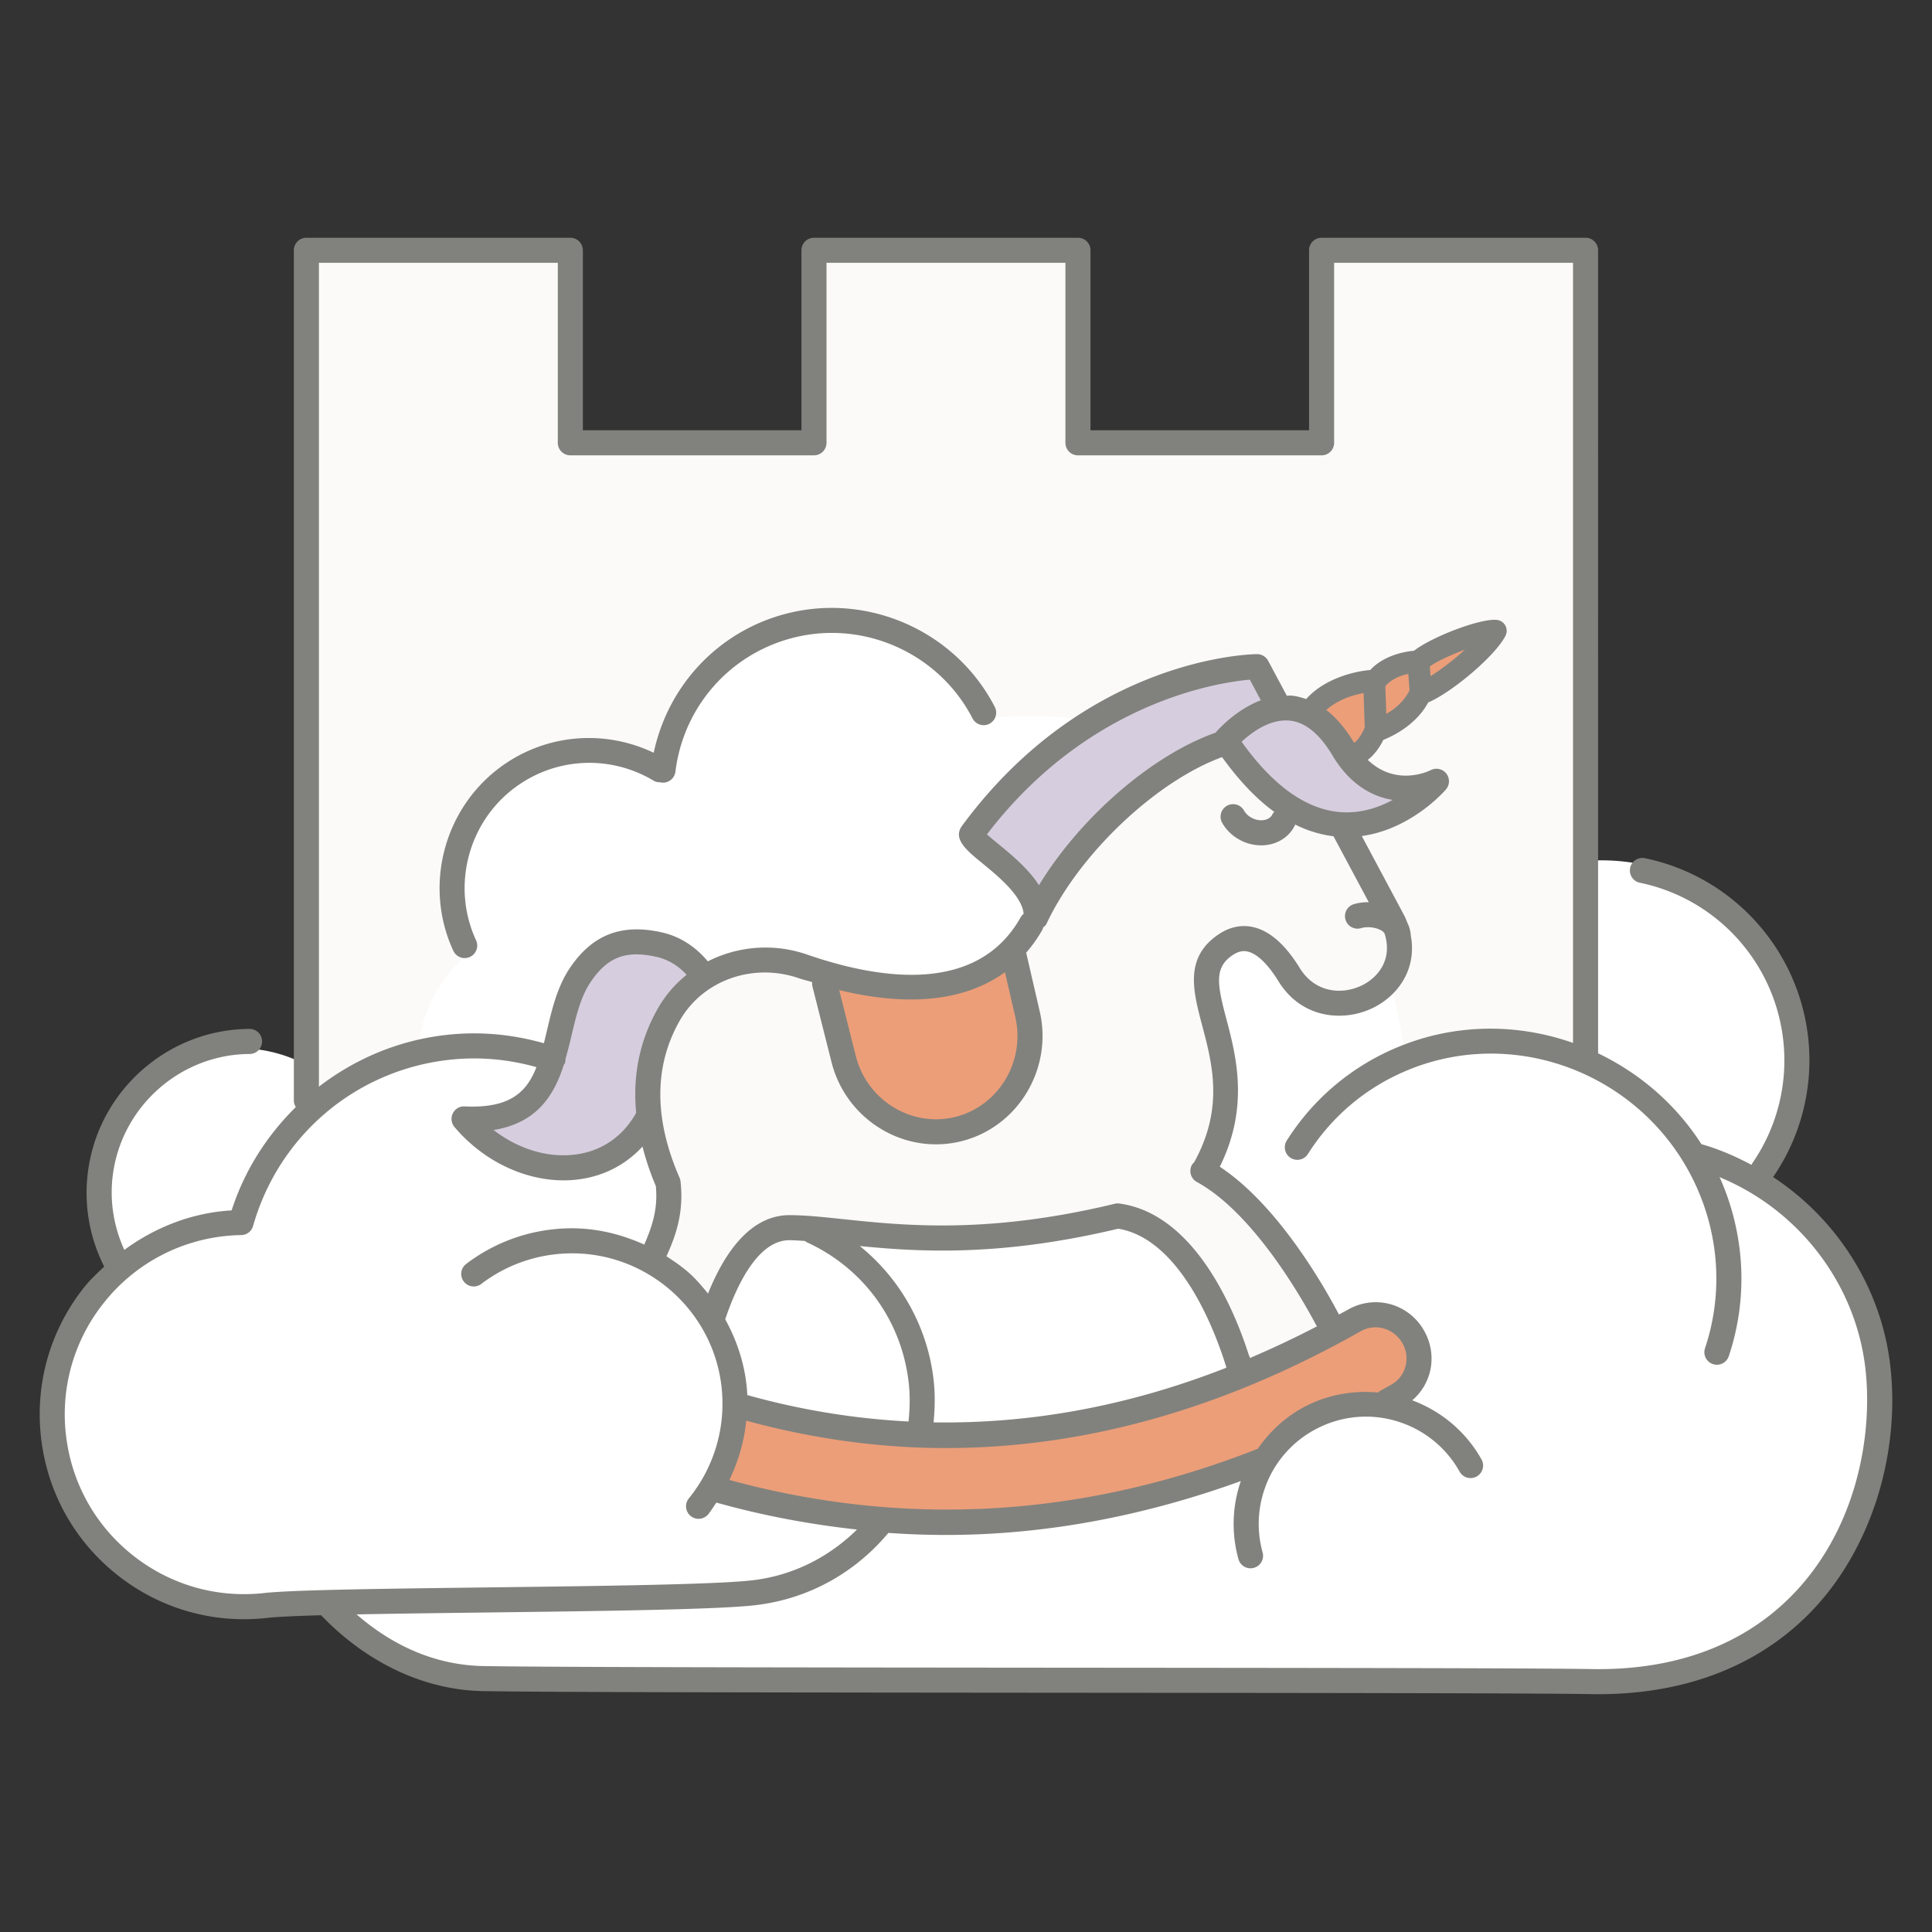
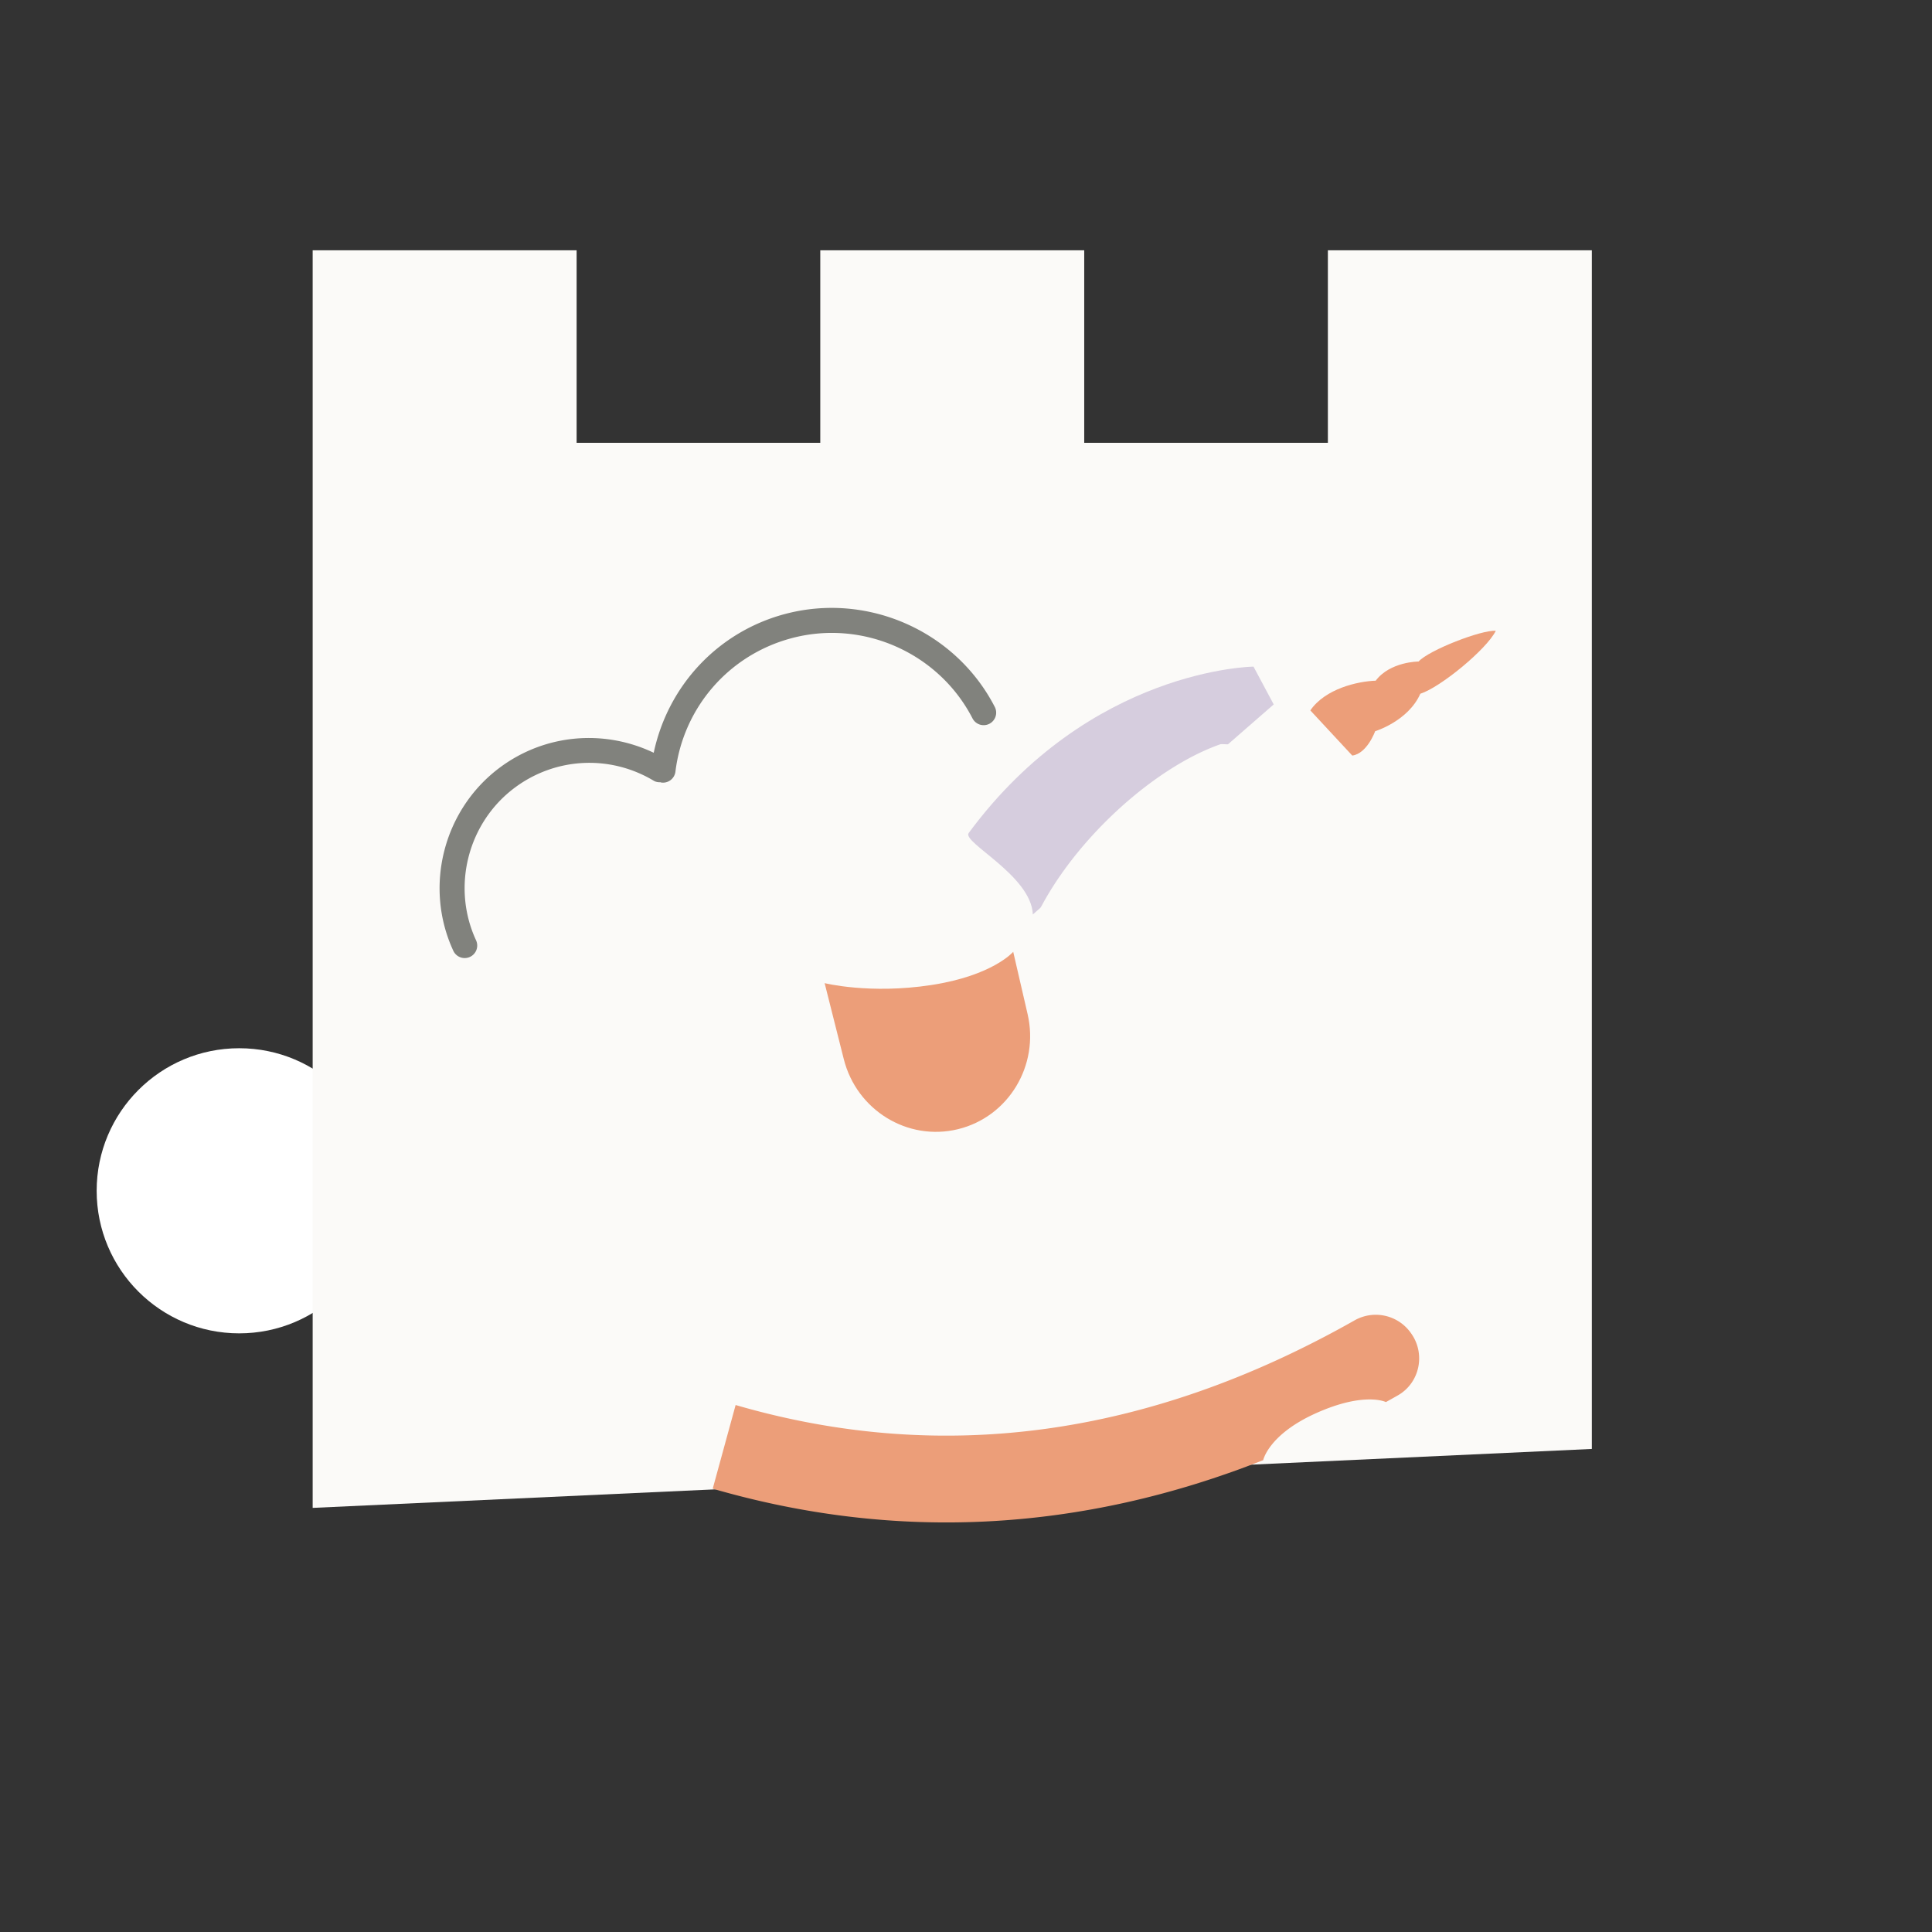
<svg xmlns="http://www.w3.org/2000/svg" data-bbox="5.14 30.764 239.719 188.463" viewBox="0 0 250 250" height="250" width="250" data-type="color">
  <rect x="0" y="0" width="250" height="250" fill="#333333" stroke="none" />
  <g>
-     <path fill="#ffffff" d="M233.038 137.108c0 14.24-11.543 25.783-25.783 25.783-14.239 0-25.782-11.543-25.782-25.783 0-14.238 11.543-25.782 25.782-25.782 14.24 0 25.783 11.544 25.783 25.782Z" data-color="1" />
    <path fill="#ffffff" d="M49.401 154.088c0 10.188-8.258 18.447-18.447 18.447-10.188 0-18.446-8.259-18.446-18.447 0-10.188 8.258-18.447 18.446-18.447 10.189 0 18.447 8.259 18.447 18.447Z" data-color="1" />
    <path fill="#FBFAF8" d="M205.983 187.493V32.386h-34.156v24.912h-31.529V32.386h-34.155v24.912H74.614V32.386H40.459V195.12" data-color="2" />
-     <path fill="#ffffff" d="M243.287 181.517c0-15.747-10.619-29.005-25.085-33.027-5.274-8.387-14.588-13.98-25.23-13.98-3.984 0-7.78.796-11.255 2.214-2.353-24.733-23.172-44.083-48.522-44.083-1.966 0-3.896.15-5.801.376-3.667-7.07-10.97-11.954-19.485-11.954-10.875 0-19.854 7.898-21.65 18.26a18.335 18.335 0 0 0-10.087-3.027c-10.188 0-18.447 8.259-18.447 18.447 0 3.302.939 6.357 2.458 9.038a18.296 18.296 0 0 0-6.13 12.514 31.428 31.428 0 0 0-22.714 21.907c-.775.013-1.555.055-2.34.143-13.642 1.53-23.46 13.83-21.93 27.471 1.531 13.642 13.83 23.461 27.472 21.929 1.623-.181 5.074-.311 9.49-.413-.74.392-1.216.656-1.216.656s7.233 8.578 14.97 8.914c7.738.336 154.246.842 155.928.169.992-.397 4.437-1.301 7.822-3.665 12.73-5.008 21.752-17.383 21.752-31.889Z" data-color="1" />
-     <path fill="#D6CDDE" d="M90.583 126.287c-1.126-1.647-2.933-3.404-5.704-4.038-4.14-.947-7.463-.269-10.288 3.966-4.573 6.856-1.02 19.189-15.003 18.576 6.66 7.885 18.67 8.985 23.718-.048" data-color="3" />
    <path fill="#D6CDDE" d="m164.818 91.153-2.615-4.892s-21.121.207-36.858 21.535c-.886 1.2 8.104 5.494 8.302 10.532" data-color="3" />
    <path fill="#FBFAF8" d="M133.501 119.494c-6.342 11.309-20.651 8.638-29.556 5.563-6.572-2.269-13.999.217-17.416 6.273-2.85 5.05-4.214 12.214-.062 21.726.39 3.587-.4 6.375-2.264 10.102l7.995 7.402c1.906-5.847 5.075-11.699 9.956-11.699 7.961 0 20.29 3.84 42.49-1.519 11.192 1.505 15.923 20.209 15.923 20.209l11.839-5.589s-7.437-15.341-16.739-20.437l.683-1.039c7.008-13.724-5.04-23.211 2.189-28.193 3.414-2.351 6.344.665 8.277 3.808 4.617 7.519 16.586 2.603 13.906-5.804a9.403 9.403 0 0 0-.348-.921l-6.437-12.045s-3.497-6.054-7.811-8.652c-4.313-2.597-8.192-2.379-8.192-2.379-.572.2-1.151.429-1.737.683-8.408 3.654-17.925 12.698-22.22 21.841l-.476.67Z" data-color="2" />
    <path fill="#EC9E79" d="m106.707 127.217 2.477 9.828c1.667 6.619 8.266 10.664 14.79 9.068 6.521-1.596 10.535-8.235 8.999-14.884l-1.863-8.064s-2.631 3.079-10.603 4.298c-7.972 1.219-13.8-.246-13.8-.246Z" data-color="4" />
    <path fill="#EC9E79" d="M95.19 181.809c26.688 7.765 53.457 4.12 80.089-10.952a5.554 5.554 0 0 1 7.313 1.67c1.912 2.664 1.128 6.423-1.725 8.043-.509.289-1.02.576-1.531.858 0 0-2.713-1.371-8.946 1.395-6.231 2.766-6.935 6.122-6.935 6.122-23.627 9.328-47.534 10.557-71.23 3.692l2.965-10.828Z" data-color="4" />
    <path fill="#EC9E79" d="M174.984 97.77c1.929-.26 2.959-3.15 2.959-3.15s4.275-1.303 5.846-4.848c2.599-.829 8.584-5.75 9.765-8.144-1.821-.159-8.648 2.5-9.991 3.971 0 0-3.682.004-5.55 2.482-2.309.074-6.525 1.028-8.456 3.845" data-color="4" />
-     <path fill="#D6CDDE" d="M158.586 95.807s8.522-10.16 15.236 1.107c4.751 7.971 12.07 4.183 12.07 4.183s-13.211 15.712-27.306-5.29Z" data-color="3" />
-     <path fill="#81827D" d="M185.016 86.243c.892-.658 2.744-1.512 4.553-2.18-1.408 1.286-3.072 2.568-4.459 3.431l-.094-1.251Zm-5.769 2.576c.812-.974 2.041-1.42 2.985-1.62l.163 2.127c-.684 1.434-1.935 2.428-3.009 3.057l-.124-3.532c0-.013-.013-.02-.015-.032Zm53.407 116.805c-6.335 6.965-15.47 10.547-26.643 10.354-7.385-.129-36.927-.153-68.205-.179-32.5-.029-66.106-.056-74.772-.206l-.012.002c-.006 0-.011-.003-.017-.003-7.267 0-12.902-3.251-16.863-6.689 4.915-.098 10.796-.173 16.87-.248 14.543-.182 29.58-.368 34.635-.935 6.83-.766 12.919-4.114 17.31-9.364 2.487.177 4.976.266 7.464.266 12.751 0 25.496-2.401 38.143-6.971-.001.004-.005.008-.006.011a17.007 17.007 0 0 0-.304 10.086 1.624 1.624 0 0 0 1.995 1.131 1.623 1.623 0 0 0 1.132-1.996 13.777 13.777 0 0 1 .246-8.174 13.778 13.778 0 0 1 7.016-7.97 13.776 13.776 0 0 1 10.599-.675 13.84 13.84 0 0 1 7.644 6.389 1.622 1.622 0 0 0 2.837-1.572c-1.98-3.565-5.168-6.256-8.981-7.682a7.113 7.113 0 0 0 2.333-3.87c.438-1.992.008-4.087-1.24-5.828a7.16 7.16 0 0 0-9.371-2.053c-.401.227-.804.427-1.205.649-1.841-3.515-7.837-14.125-15.419-19.122 3.804-7.678 2.152-14.209.872-19.041-1.178-4.456-1.64-6.669.731-8.305.921-.632 1.565-.593 1.975-.505 1.222.258 2.642 1.617 4.001 3.826 2.99 4.872 8.337 5.266 12.028 3.573 3.281-1.503 5.96-4.963 5.106-9.497a4.105 4.105 0 0 0-.446-1.628 11.273 11.273 0 0 0-.319-.785l-5.573-10.432c6.423-.883 10.701-5.802 10.901-6.041a1.624 1.624 0 0 0 .026-2.057 1.626 1.626 0 0 0-2.012-.426c-.209.106-4.457 2.191-8.139-1.327.99-.773 1.669-1.867 2.005-2.584 1.317-.528 4.27-1.979 5.808-4.843 3.194-1.379 8.769-6.13 10.01-8.643a1.42 1.42 0 0 0-1.151-2.048c-2.142-.204-8.452 2.224-10.691 3.996-1.168.103-3.845.55-5.668 2.49-2.375.205-6.048 1.236-8.285 3.76-.639-.22-1.289-.397-1.968-.452-.184-.014-.355.022-.535.02l-2.421-4.526a1.62 1.62 0 0 0-1.429-.856h-.015c-.897.008-22.114.464-38.147 22.191-1.258 1.704.526 3.166 2.591 4.856 2.068 1.692 5.152 4.232 5.366 6.557a1.598 1.598 0 0 0-.39.453c-5.574 9.943-18.093 8.113-27.612 4.825a16.465 16.465 0 0 0-12.868.873c-1.59-1.899-3.588-3.207-5.888-3.733-5.266-1.209-9.078.272-11.998 4.647-1.597 2.395-2.273 5.261-2.927 8.032-.135.57-.266 1.111-.4 1.65-4.107-1.163-8.345-1.561-12.64-1.074-6.163.691-11.793 3.089-16.47 6.694V34.008h30.911v23.29c0 .897.727 1.623 1.622 1.623h31.528c.896 0 1.622-.726 1.622-1.623v-23.29h30.913v23.29c0 .897.727 1.623 1.623 1.623h31.527c.897 0 1.623-.726 1.623-1.623v-23.29h30.911v100.945c-7.219-2.543-15.311-2.56-22.821.607a31.119 31.119 0 0 0-8.168 5.032 31.005 31.005 0 0 0-6.055 7.002 1.62 1.62 0 1 0 2.74 1.733 27.732 27.732 0 0 1 5.421-6.271 27.932 27.932 0 0 1 7.322-4.509c14.443-6.081 31.355.813 37.696 15.381 2.85 6.554 3.186 13.846.945 20.534a1.62 1.62 0 0 0 3.075 1.029c2.496-7.448 2.123-15.566-1.049-22.858-.048-.107-.107-.204-.154-.311 10.218 4.2 17.649 13.756 18.892 24.861.909 8.109-.911 19.839-8.738 28.441Zm-147.552-75.09c-2.332 4.133-3.249 8.639-2.778 13.463-2.29 4.057-5.746 5.202-8.246 5.442-3.49.338-7.174-.866-10.21-3.219 5.655-.903 7.842-4.545 9.078-8.404.054-.093.126-.172.162-.277.06-.175.069-.351.069-.526a61.98 61.98 0 0 0 .757-2.924c.615-2.606 1.196-5.067 2.468-6.976 2.188-3.277 4.594-4.196 8.578-3.286 1.492.341 2.783 1.127 3.87 2.313a15.295 15.295 0 0 0-3.748 4.394Zm11.461 53.303c8.58 2.329 17.186 3.54 25.8 3.54 17.948 0 35.922-5.046 53.698-15.107 1.756-.999 3.967-.513 5.198 1.202.653.913.891 2.065.65 3.16a3.814 3.814 0 0 1-1.856 2.529c-.507.289-1.015.571-1.52.851-.085.048-.14.123-.213.182-3.106-.291-6.237.225-9.105 1.634-2.657 1.304-4.818 3.275-6.458 5.642-22.642 8.92-45.632 10.239-68.375 4.036 1.153-2.412 1.92-4.991 2.181-7.669Zm21.026-4.883c.187 1.661.149 3.332-.027 4.988a95.522 95.522 0 0 1-20.863-3.422c0-.016.003-.032.002-.048-.179-3.491-1.216-6.778-2.857-9.752 1.333-3.978 4.091-10.237 8.295-10.237.622 0 1.332.055 2.024.098.074.05.13.117.213.155 7.373 3.365 12.312 10.175 13.213 18.218Zm3.222-.363c-.768-6.858-4.284-13.088-9.549-17.355 7.837.777 18.286 1.373 33.437-2.244 8.429 1.409 12.9 14.34 14.001 17.986-12.603 4.949-25.263 7.28-37.9 7.075.178-1.813.217-3.642.011-5.462Zm36.518-83.826c-.008.01-.006.024-.014.034-8.336 2.943-17.579 11.049-22.874 19.749-1.357-2.126-3.529-3.923-5.293-5.367a40.28 40.28 0 0 1-1.438-1.214c13.086-17.126 29.867-19.654 34.016-20.02l1.426 2.668c-3.337 1.262-5.693 3.995-5.823 4.15Zm14.29-2.895c1.361-1.217 3.248-1.91 4.825-2.185l.154 4.439c-.003.007-.011.013-.014.02-.2.558-.756 1.542-1.353 1.98-.009-.016-.021-.024-.03-.04-1.083-1.816-2.284-3.206-3.582-4.214Zm.795 5.872c2.239 3.758 5.12 5.332 7.803 5.765-1.79.974-4.014 1.73-6.534 1.597-4.501-.255-8.877-3.321-13.02-9.122 1.222-1.133 3.583-2.95 6.139-2.743 2.044.169 3.931 1.684 5.612 4.503Zm-63.822 30.372c9.022 2.205 16.347 1.399 21.449-2.313l1.337 5.791c1.332 5.76-2.17 11.566-7.805 12.946-5.626 1.371-11.387-2.162-12.831-7.891l-2.15-8.533Zm12.522 19.963c1.067 0 2.152-.126 3.23-.39 7.349-1.799 11.923-9.347 10.195-16.824l-1.753-7.587a17.992 17.992 0 0 0 2.114-2.99c.046-.081.042-.17.07-.255.176-.147.354-.296.459-.517 4.241-9.031 14.157-18.409 22.705-21.543 2.162 2.996 4.411 5.381 6.75 7.082-.087.104-.183.201-.243.33-.204.441-.642.62-.885.686-.507.141-1.108.079-1.65-.173-.499-.23-.903-.596-1.139-1.03a1.623 1.623 0 0 0-2.85 1.551c.568 1.041 1.501 1.901 2.627 2.422a5.8 5.8 0 0 0 2.445.548c.487 0 .97-.063 1.435-.193 1.332-.371 2.41-1.264 2.958-2.448.008-.017.006-.035.012-.051a15.24 15.24 0 0 0 4.96 1.519l4.564 8.532a6.342 6.342 0 0 0-1.928.25 1.621 1.621 0 0 0 .944 3.102c.874-.266 2.157-.065 2.804.437.105.083.163.174.227.265 1.097 3.46-.966 5.811-3.067 6.774-2.523 1.159-5.946.885-7.917-2.322-1.88-3.061-3.93-4.844-6.092-5.301-1.533-.321-3.041.015-4.486 1.009-4.355 3.001-3.223 7.276-2.024 11.804 1.323 5.002 2.793 10.668-1.059 17.639-.105.106-.214.207-.288.344a1.616 1.616 0 0 0 .642 2.199c7.101 3.892 13.223 14.398 15.302 18.269l.234.417a123.236 123.236 0 0 1-8.659 4.087c-.095-.251-.176-.444-.176-.444-1.588-4.998-6.699-18.19-16.73-19.539a1.617 1.617 0 0 0-.597.031c-16.419 3.962-27.227 2.821-35.12 1.993-2.643-.28-4.928-.521-6.989-.521-4.248 0-7.852 3.507-10.522 10.151-.736-.906-1.488-1.805-2.37-2.602-.938-.846-1.965-1.553-3.008-2.223 1.43-3.124 2.227-5.994 1.824-9.685a1.617 1.617 0 0 0-.125-.472c-3.316-7.596-3.32-14.418-.013-20.28 2.977-5.277 9.486-7.603 15.475-5.538.584.202 1.123.318 1.696.498-.014.172-.019.346.025.523l2.476 9.827c1.603 6.36 7.308 10.639 13.517 10.639ZM34.21 206.135c-6.171.694-12.235-1.06-17.086-4.931-4.85-3.871-7.9-9.4-8.593-15.567a23.087 23.087 0 0 1 4.931-17.086 23.086 23.086 0 0 1 17.756-8.73 1.618 1.618 0 0 0 1.53-1.176c3.322-11.707 13.274-20.147 25.352-21.502 3.85-.434 7.643-.085 11.318.944-1.287 3.287-3.48 5.354-9.298 5.082a1.596 1.596 0 0 0-1.526.905 1.621 1.621 0 0 0 .216 1.761c3.667 4.342 8.966 6.902 14.12 6.902.487 0 .975-.023 1.458-.07 3.465-.334 6.476-1.834 8.748-4.301a35.266 35.266 0 0 0 1.728 5.104c.24 2.522-.21 4.69-1.502 7.579-3.266-1.483-6.818-2.272-10.477-2.08a22.549 22.549 0 0 0-12.564 4.587 1.618 1.618 0 0 0-.309 2.27c.54.712 1.56.854 2.27.309a19.343 19.343 0 0 1 10.768-3.928c10.654-.543 19.866 7.723 20.413 18.43a19.41 19.41 0 0 1-4.345 13.276 1.622 1.622 0 0 0 2.515 2.048c.395-.486.713-1.016 1.063-1.528 6.052 1.699 12.123 2.824 18.198 3.49-3.687 3.63-8.382 5.988-13.608 6.576-4.897.547-19.852.735-34.315.913-12.908.161-25.1.313-28.761.723Zm210.405-29.313c-1.132-10.1-6.888-19.057-15.175-24.513a26.65 26.65 0 0 0 4.483-18.488c-1.446-11.309-9.913-20.459-21.068-22.772a1.621 1.621 0 0 0-.657 3.176c9.8 2.031 17.237 10.071 18.508 20.006a23.41 23.41 0 0 1-4.009 16.369c-.027.04-.032.088-.055.129-2.054-1.088-4.194-2.028-6.476-2.675-3.342-5.204-8.034-9.199-13.374-11.755V32.385c0-.895-.726-1.621-1.623-1.621h-34.155c-.896 0-1.622.726-1.622 1.621v23.291h-28.284v-23.29c0-.896-.726-1.622-1.621-1.622h-34.158c-.895 0-1.622.726-1.622 1.621v23.291H75.424v-23.29c0-.896-.727-1.622-1.623-1.622H39.645a1.62 1.62 0 0 0-1.62 1.621v110.047c0 .306.107.576.254.82-3.72 3.667-6.634 8.182-8.306 13.372-.45.027-.883.062-1.305.11-4.645.522-8.908 2.315-12.582 5.001-1.388-3.052-1.925-6.398-1.48-9.749 1.168-8.854 8.774-15.561 17.69-15.601a1.622 1.622 0 0 0-.008-3.244h-.007c-10.529.048-19.51 7.966-20.891 18.418a21.076 21.076 0 0 0 2.083 12.318c.004.006.012.009.016.016-.886.841-1.787 1.664-2.562 2.636-4.411 5.526-6.407 12.44-5.618 19.468.788 7.028 4.267 13.328 9.794 17.742 4.737 3.781 10.493 5.787 16.466 5.787.995 0 1.999-.055 3.003-.168 1.286-.145 3.754-.256 6.977-.348 6.08 6.33 13.68 9.826 21.456 9.826l.006-.001c8.74.151 42.316.178 74.793.206 31.262.025 60.793.052 68.152.178.301.006.601.008.899.008 11.655 0 21.39-3.939 28.196-11.42 7.158-7.867 10.822-19.739 9.564-30.985Z" data-color="5" />
    <path fill="#81827D" d="M101.456 79.484c-8.634 2.354-15.03 9.284-16.865 17.922-6.482-3.087-14.121-2.422-19.954 1.947-7.287 5.462-9.802 15.419-5.98 23.675a1.621 1.621 0 1 0 2.942-1.362c-3.183-6.876-1.087-15.169 4.982-19.718 5.278-3.954 12.343-4.315 18.006-.925.278.167.583.21.883.2.044.008.08.035.124.041a1.623 1.623 0 0 0 1.807-1.412c1.016-8.281 6.87-15.048 14.908-17.238 9.255-2.532 19.147 1.829 23.533 10.344a1.623 1.623 0 0 0 2.183.7 1.62 1.62 0 0 0 .699-2.183c-5.082-9.868-16.547-14.909-27.268-11.99Z" data-color="5" />
  </g>
</svg>